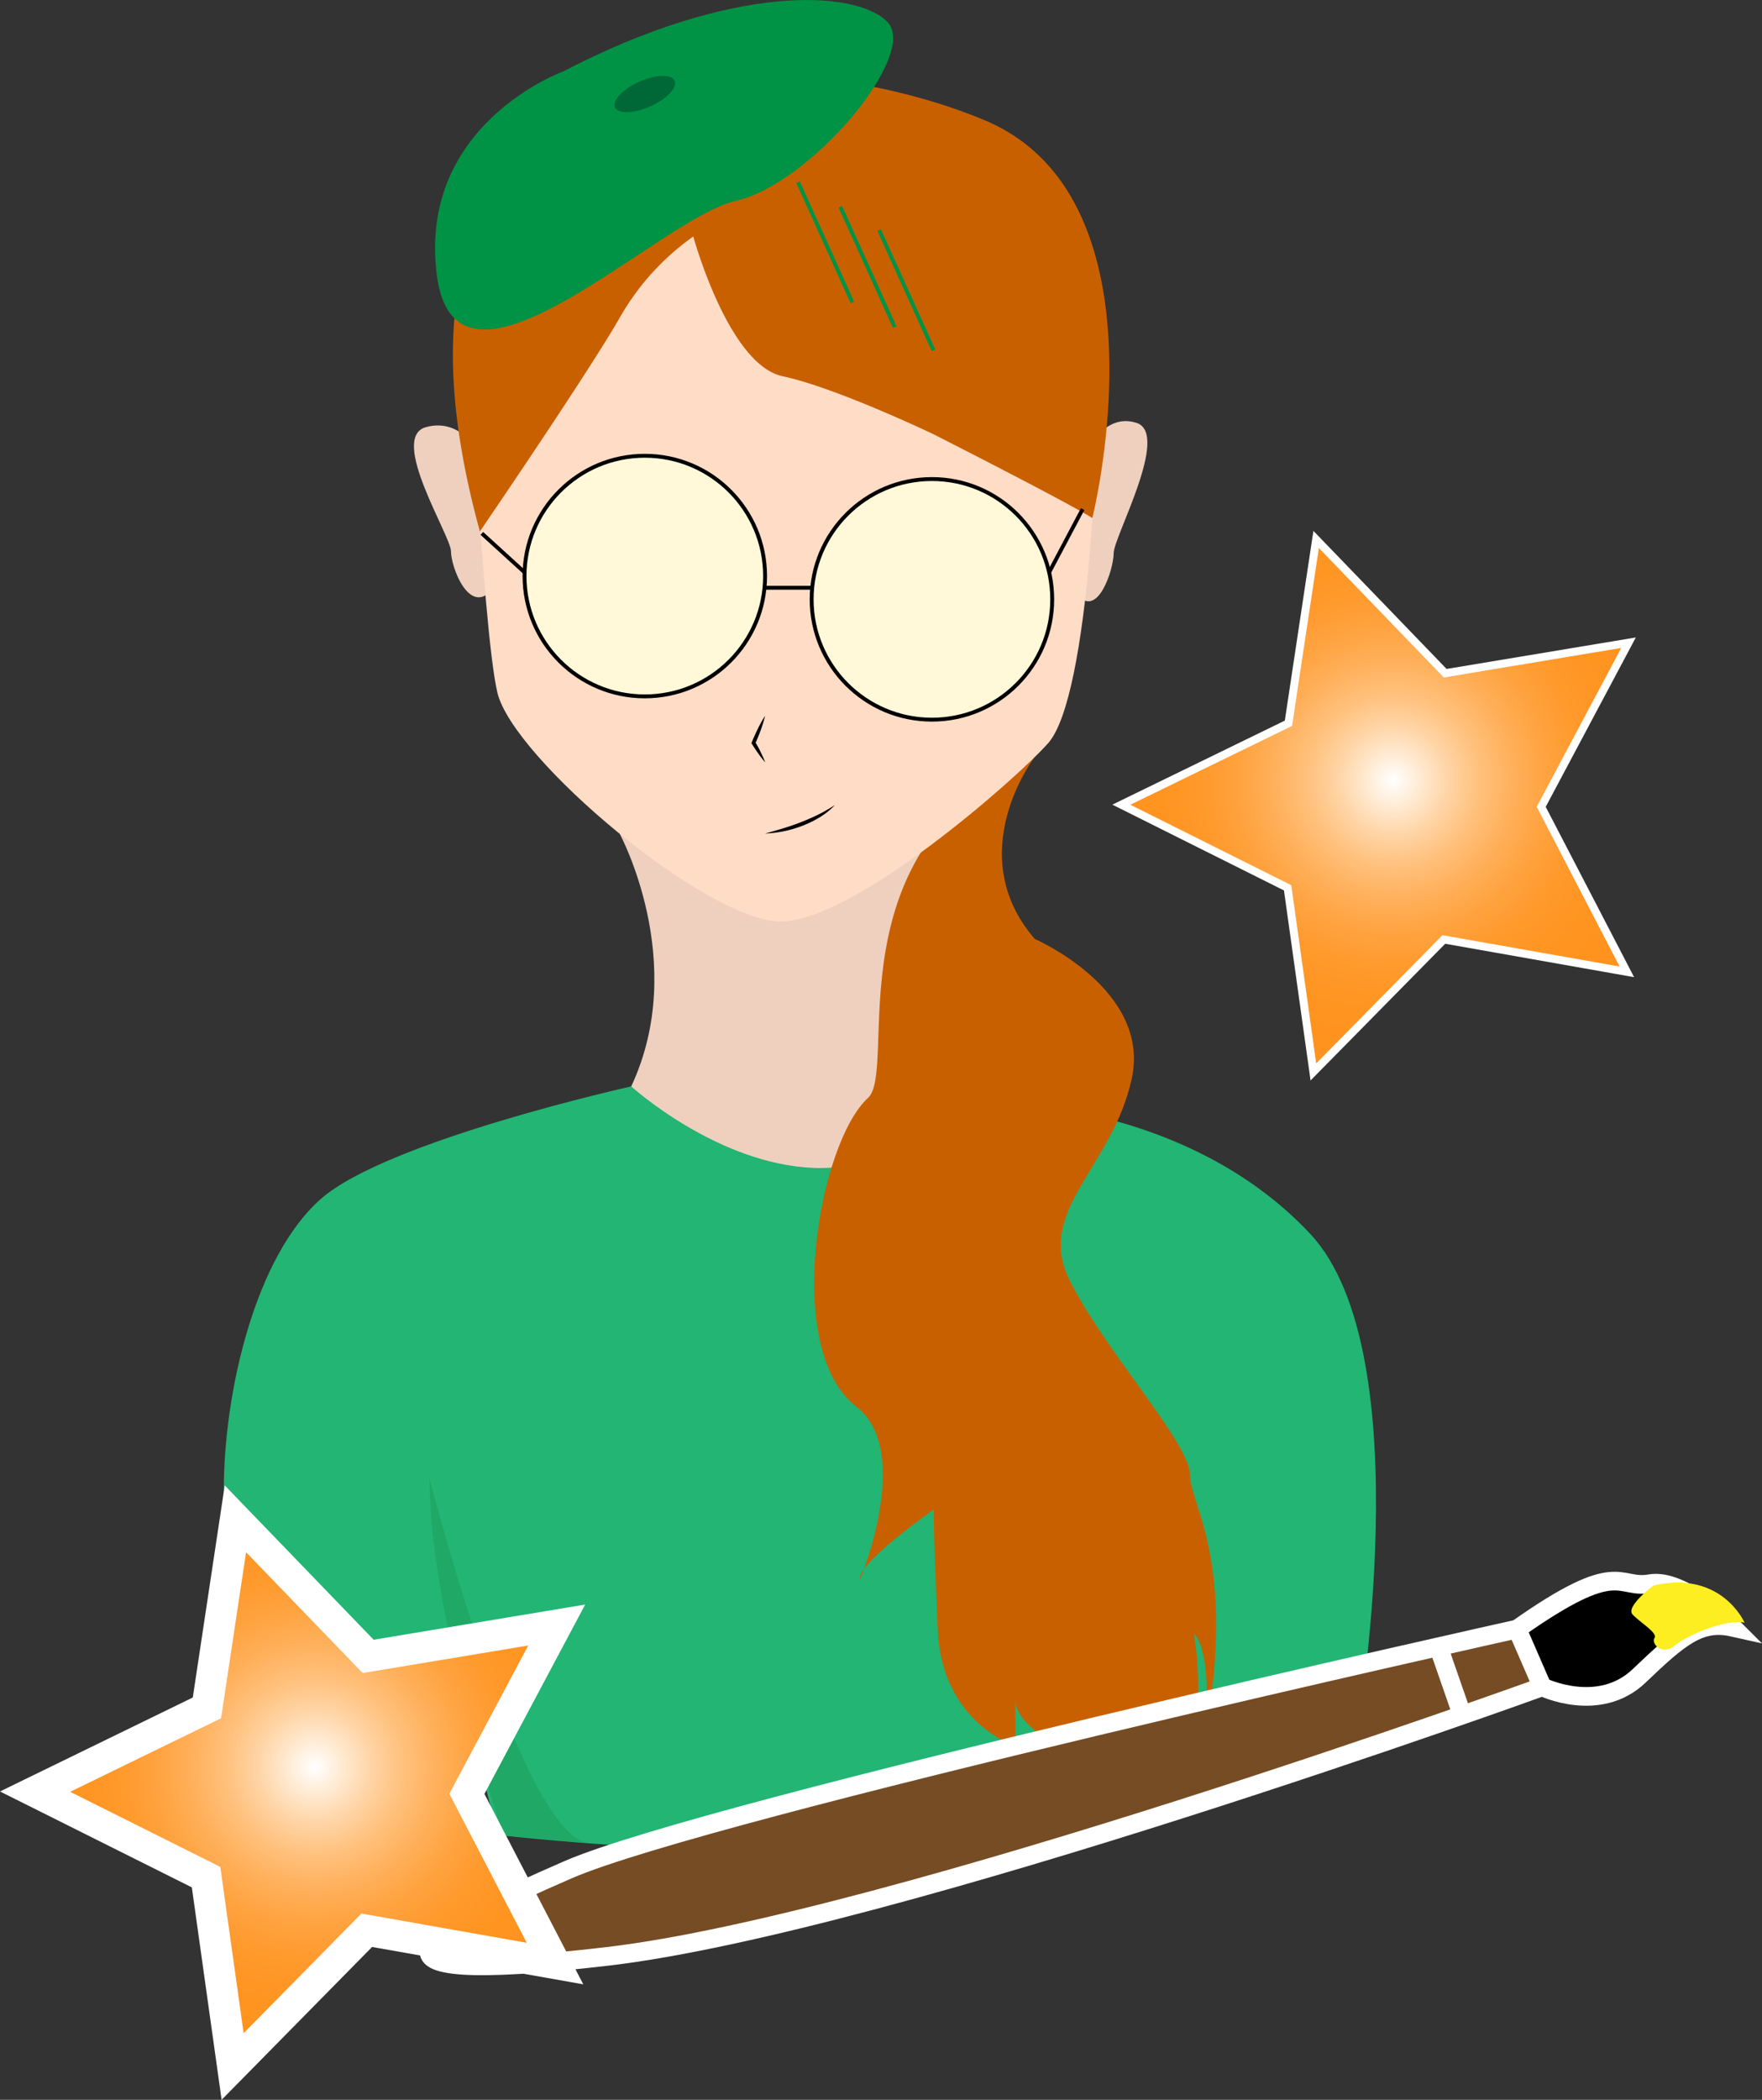
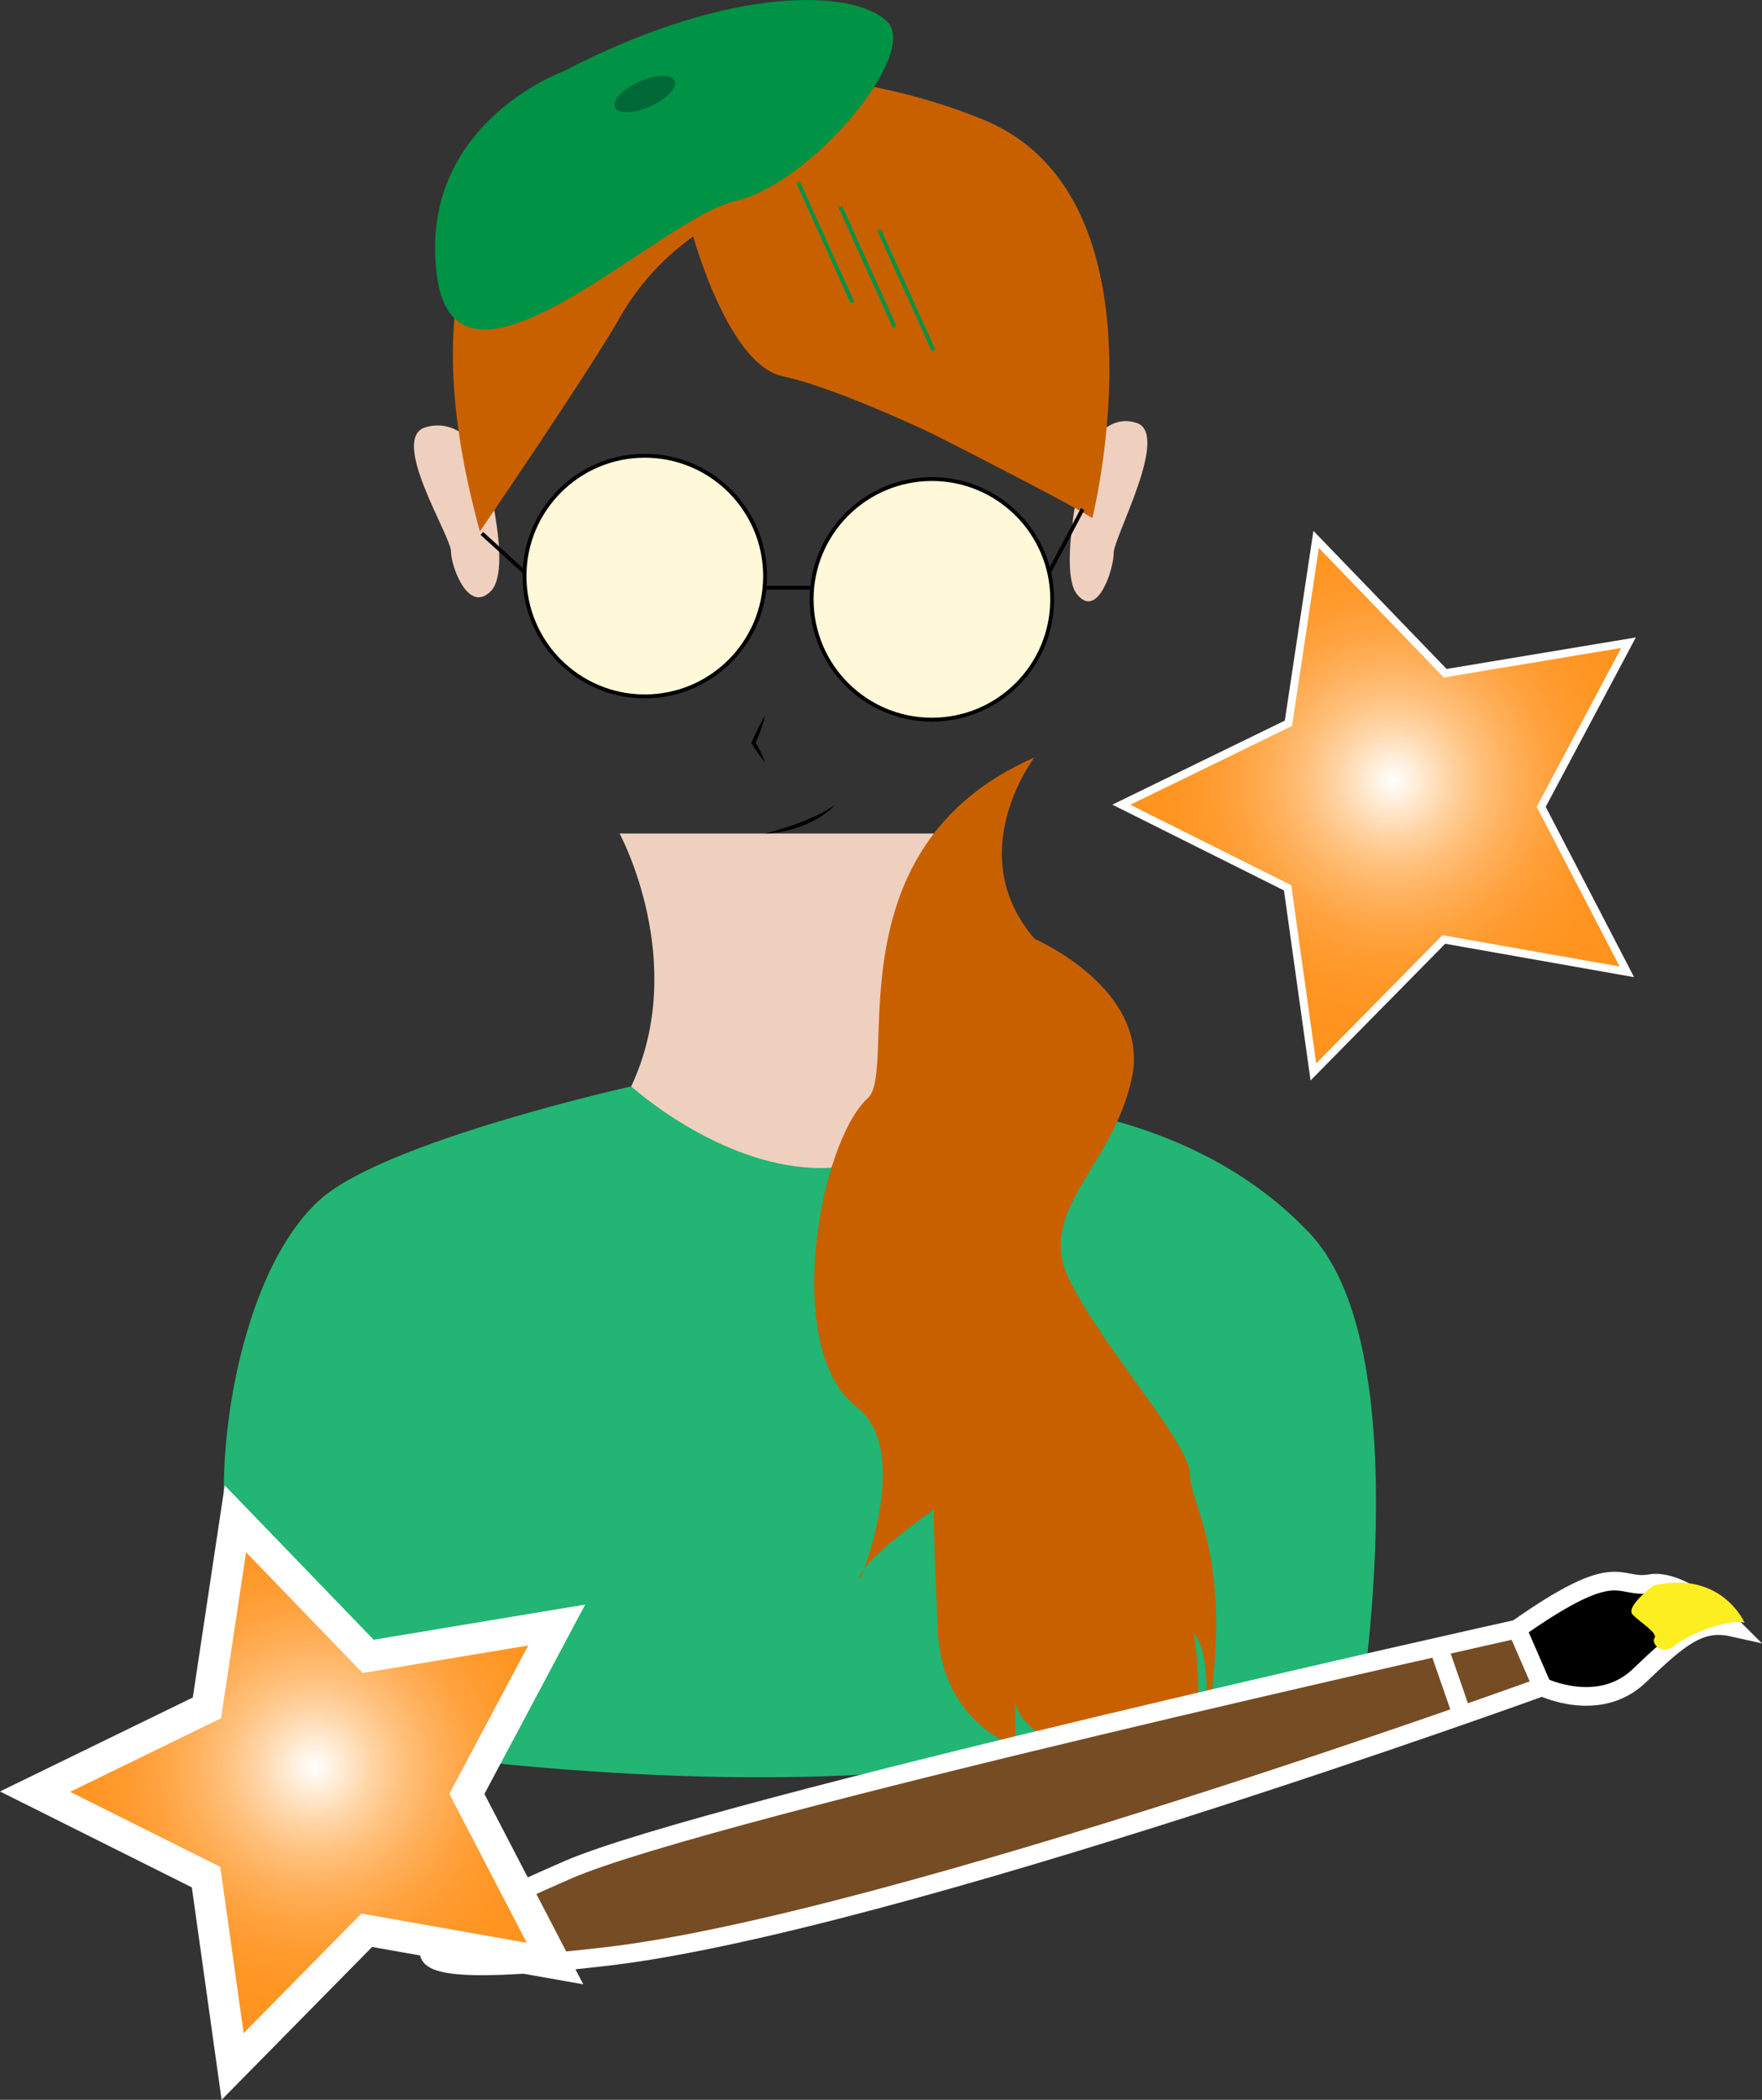
<svg xmlns="http://www.w3.org/2000/svg" xmlns:xlink="http://www.w3.org/1999/xlink" viewBox="0 0 454.11 541.07">
  <rect x="0" y="0" width="454.11" height="541.07" fill="#333333" stroke="none" />
  <defs>
    <style>.a{fill:#efd0bf;}.b{fill:#22b573;}.c{fill:#c96000;}.d{fill:#ffdcc6;}.e{fill:#20a867;}.f{fill:#fff8d9;stroke:#000;}.f,.g,.j,.k,.m,.n{stroke-miterlimit:10;}.g{fill:none;stroke:#009245;}.h{fill:#009245;}.i{fill:#006837;}.j,.k,.m,.n{stroke:#fff;}.j,.k{stroke-width:4.81px;}.k{fill:#754c24;}.l{fill:#fcee21;}.m{stroke-width:8px;fill:url(#a);}.n{stroke-width:2.05px;fill:url(#b);}</style>
    <radialGradient id="a" cx="634.67" cy="642.08" r="68.86" gradientTransform="translate(-718.81 36.66) rotate(-17.71)" gradientUnits="userSpaceOnUse">
      <stop offset="0" stop-color="#fff" />
      <stop offset="0.09" stop-color="#ffedd8" />
      <stop offset="0.21" stop-color="#ffd5a7" />
      <stop offset="0.33" stop-color="#ffc17d" />
      <stop offset="0.46" stop-color="#ffb05b" />
      <stop offset="0.59" stop-color="#ffa340" />
      <stop offset="0.72" stop-color="#ff9a2d" />
      <stop offset="0.86" stop-color="#ff9522" />
      <stop offset="1" stop-color="#ff931e" />
    </radialGradient>
    <radialGradient id="b" cx="976.76" cy="484.53" r="66.95" xlink:href="#a" />
  </defs>
  <path class="a" d="M710.63,420.12s-4.85-10.68-14.53-8,6.45,28,6.45,32,4.57,16.31,10.36,10.16S710.63,420.12,710.63,420.12Z" transform="translate(-586.32 -302.06)" />
  <path class="a" d="M866,419.41s4.4-11.19,13.21-8.39-5.87,29.37-5.87,33.56-4.16,17.1-9.42,10.65S866,419.41,866,419.41Z" transform="translate(-586.32 -302.06)" />
-   <path class="b" d="M749,582s-63,14-80,29-25,50-25,75,16,81,16,81,18.09,3.57,45.43,6.82C707.21,774,710,756,710,756s4,18.8,5.65,19c48,5.07,117.62,8,170.73-8L889,753l7.32,10.39L936,749s17-98-12-129-72-33-72-33Z" transform="translate(-586.32 -302.06)" />
+   <path class="b" d="M749,582s-63,14-80,29-25,50-25,75,16,81,16,81,18.09,3.57,45.43,6.82C707.21,774,710,756,710,756c48,5.07,117.62,8,170.73-8L889,753l7.32,10.39L936,749s17-98-12-129-72-33-72-33Z" transform="translate(-586.32 -302.06)" />
  <path class="a" d="M746,516.84S764,550,749,582c0,0,22,20,47,21s36-20,36-20-18.69-30.32-1.85-66.16Z" transform="translate(-586.32 -302.06)" />
  <path class="c" d="M852.9,497.24S834,522,853,544c0,0,30,13,25,36s-25,34-16,52,31,42,31,50,12,22,4,67c0,0,2-21-3-26,0,0,5,26-6,47,0,0-10-18-10-23,0,0-3,5,2,14,0,0-32-10-32-21v12s-19-6-20-30-1-24-1-31c0,0-20,14-19,18,0,0,13.8-33.11-1-44.5-19.11-14.71-9.64-68,3-79.5C818,577.71,799.8,520.48,852.9,497.24Z" transform="translate(-586.32 -302.06)" />
-   <path class="d" d="M706.5,375.5s4,88,8,105,54,59,73,59,61.1-37,69-46c10.43-11.91,14-79,12-118C868.5,375.5,807.5,308.5,706.5,375.5Z" transform="translate(-586.32 -302.06)" />
  <path class="c" d="M710,439s28-41,36-55a64.73,64.73,0,0,1,19-21s9,33,23,36,39,15,39,15,33.67,17.08,40.84,21.54c0,0,20.72-82.28-27.84-102.54C786.8,310.81,674,308,710,439Z" transform="translate(-586.32 -302.06)" />
-   <path class="e" d="M716,775s-19-57-19-92c0,0,23.76,93.07,41.38,94Z" transform="translate(-586.32 -302.06)" />
  <circle class="f" cx="166.18" cy="148.44" r="31" />
  <circle class="f" cx="240.18" cy="154.44" r="31" />
  <line class="f" x1="197.04" y1="151.45" x2="209.33" y2="151.45" />
  <line class="f" x1="270.39" y1="147.48" x2="279.02" y2="131.18" />
  <line class="f" x1="135.2" y1="147.48" x2="124.18" y2="137.44" />
  <path d="M783.5,486.5a32.4,32.4,0,0,1-1.11,3.67c-.45,1.19-.91,2.37-1.44,3.52l0-.44c.49.84,1,1.7,1.39,2.57a26.91,26.91,0,0,1,1.19,2.68,26.78,26.78,0,0,1-1.81-2.32c-.56-.79-1.1-1.6-1.61-2.43l-.12-.2.09-.24c.47-1.18,1-2.33,1.56-3.48A32.31,32.31,0,0,1,783.5,486.5Z" transform="translate(-586.32 -302.06)" />
  <path d="M783.5,516.84c1.6-.42,3.16-.89,4.72-1.36s3.09-1,4.6-1.59,3-1.25,4.44-1.95a47.34,47.34,0,0,0,4.24-2.44,18.79,18.79,0,0,1-3.86,3.12,27.57,27.57,0,0,1-4.46,2.2A29.89,29.89,0,0,1,783.5,516.84Z" transform="translate(-586.32 -302.06)" />
  <line class="g" x1="205.68" y1="46.94" x2="219.68" y2="77.94" />
  <line class="g" x1="216.58" y1="53.27" x2="230.58" y2="84.27" />
  <line class="g" x1="226.58" y1="59.27" x2="240.58" y2="90.27" />
  <path class="h" d="M731.53,320.44c43.41-22.61,75.21-21.08,83.47-12.76s-19.62,41.77-39.2,46.19-72,57.91-76.91,19S731.53,320.44,731.53,320.44Z" transform="translate(-586.32 -302.06)" />
  <ellipse class="i" cx="752.5" cy="326.26" rx="8.42" ry="3.48" transform="translate(-653.96 32.53) rotate(-24.02)" />
  <path class="j" d="M983.79,736.71s14.58,7.13,25-2.84,15.63-14.39,24.09-12.5c0,0-12.75-12.75-21.29-11.24s-7.78-7-34.27,11.7" transform="translate(-586.32 -302.06)" />
  <path class="k" d="M983.79,736.71s-168,60.87-240.75,69.44-46.32-6.7-10.27-22.33,244.55-62,244.55-62Z" transform="translate(-586.32 -302.06)" />
  <line class="j" x1="376.9" y1="442.12" x2="370.72" y2="424.33" />
  <path class="l" d="M1012.46,710.59s-7.27,5.46-5.39,7.48,6.6,4.76,5.65,6.08,1.93,4.74,5.35,1.85,13.59-6.86,17.87-5.81C1035.94,720.19,1030.07,706.57,1012.46,710.59Z" transform="translate(-586.32 -302.06)" />
  <polygon class="m" points="60.67 391.36 94.88 426.81 143.48 418.73 120.33 462.23 143.04 505.96 94.52 497.38 59.95 532.49 53.11 483.69 9.04 461.66 53.33 440.08 60.67 391.36" />
  <polygon class="n" points="339.2 139 372.46 173.47 419.71 165.61 397.21 207.9 419.28 250.42 372.11 242.08 338.49 276.21 331.85 228.77 289 207.35 332.06 186.37 339.2 139" />
</svg>